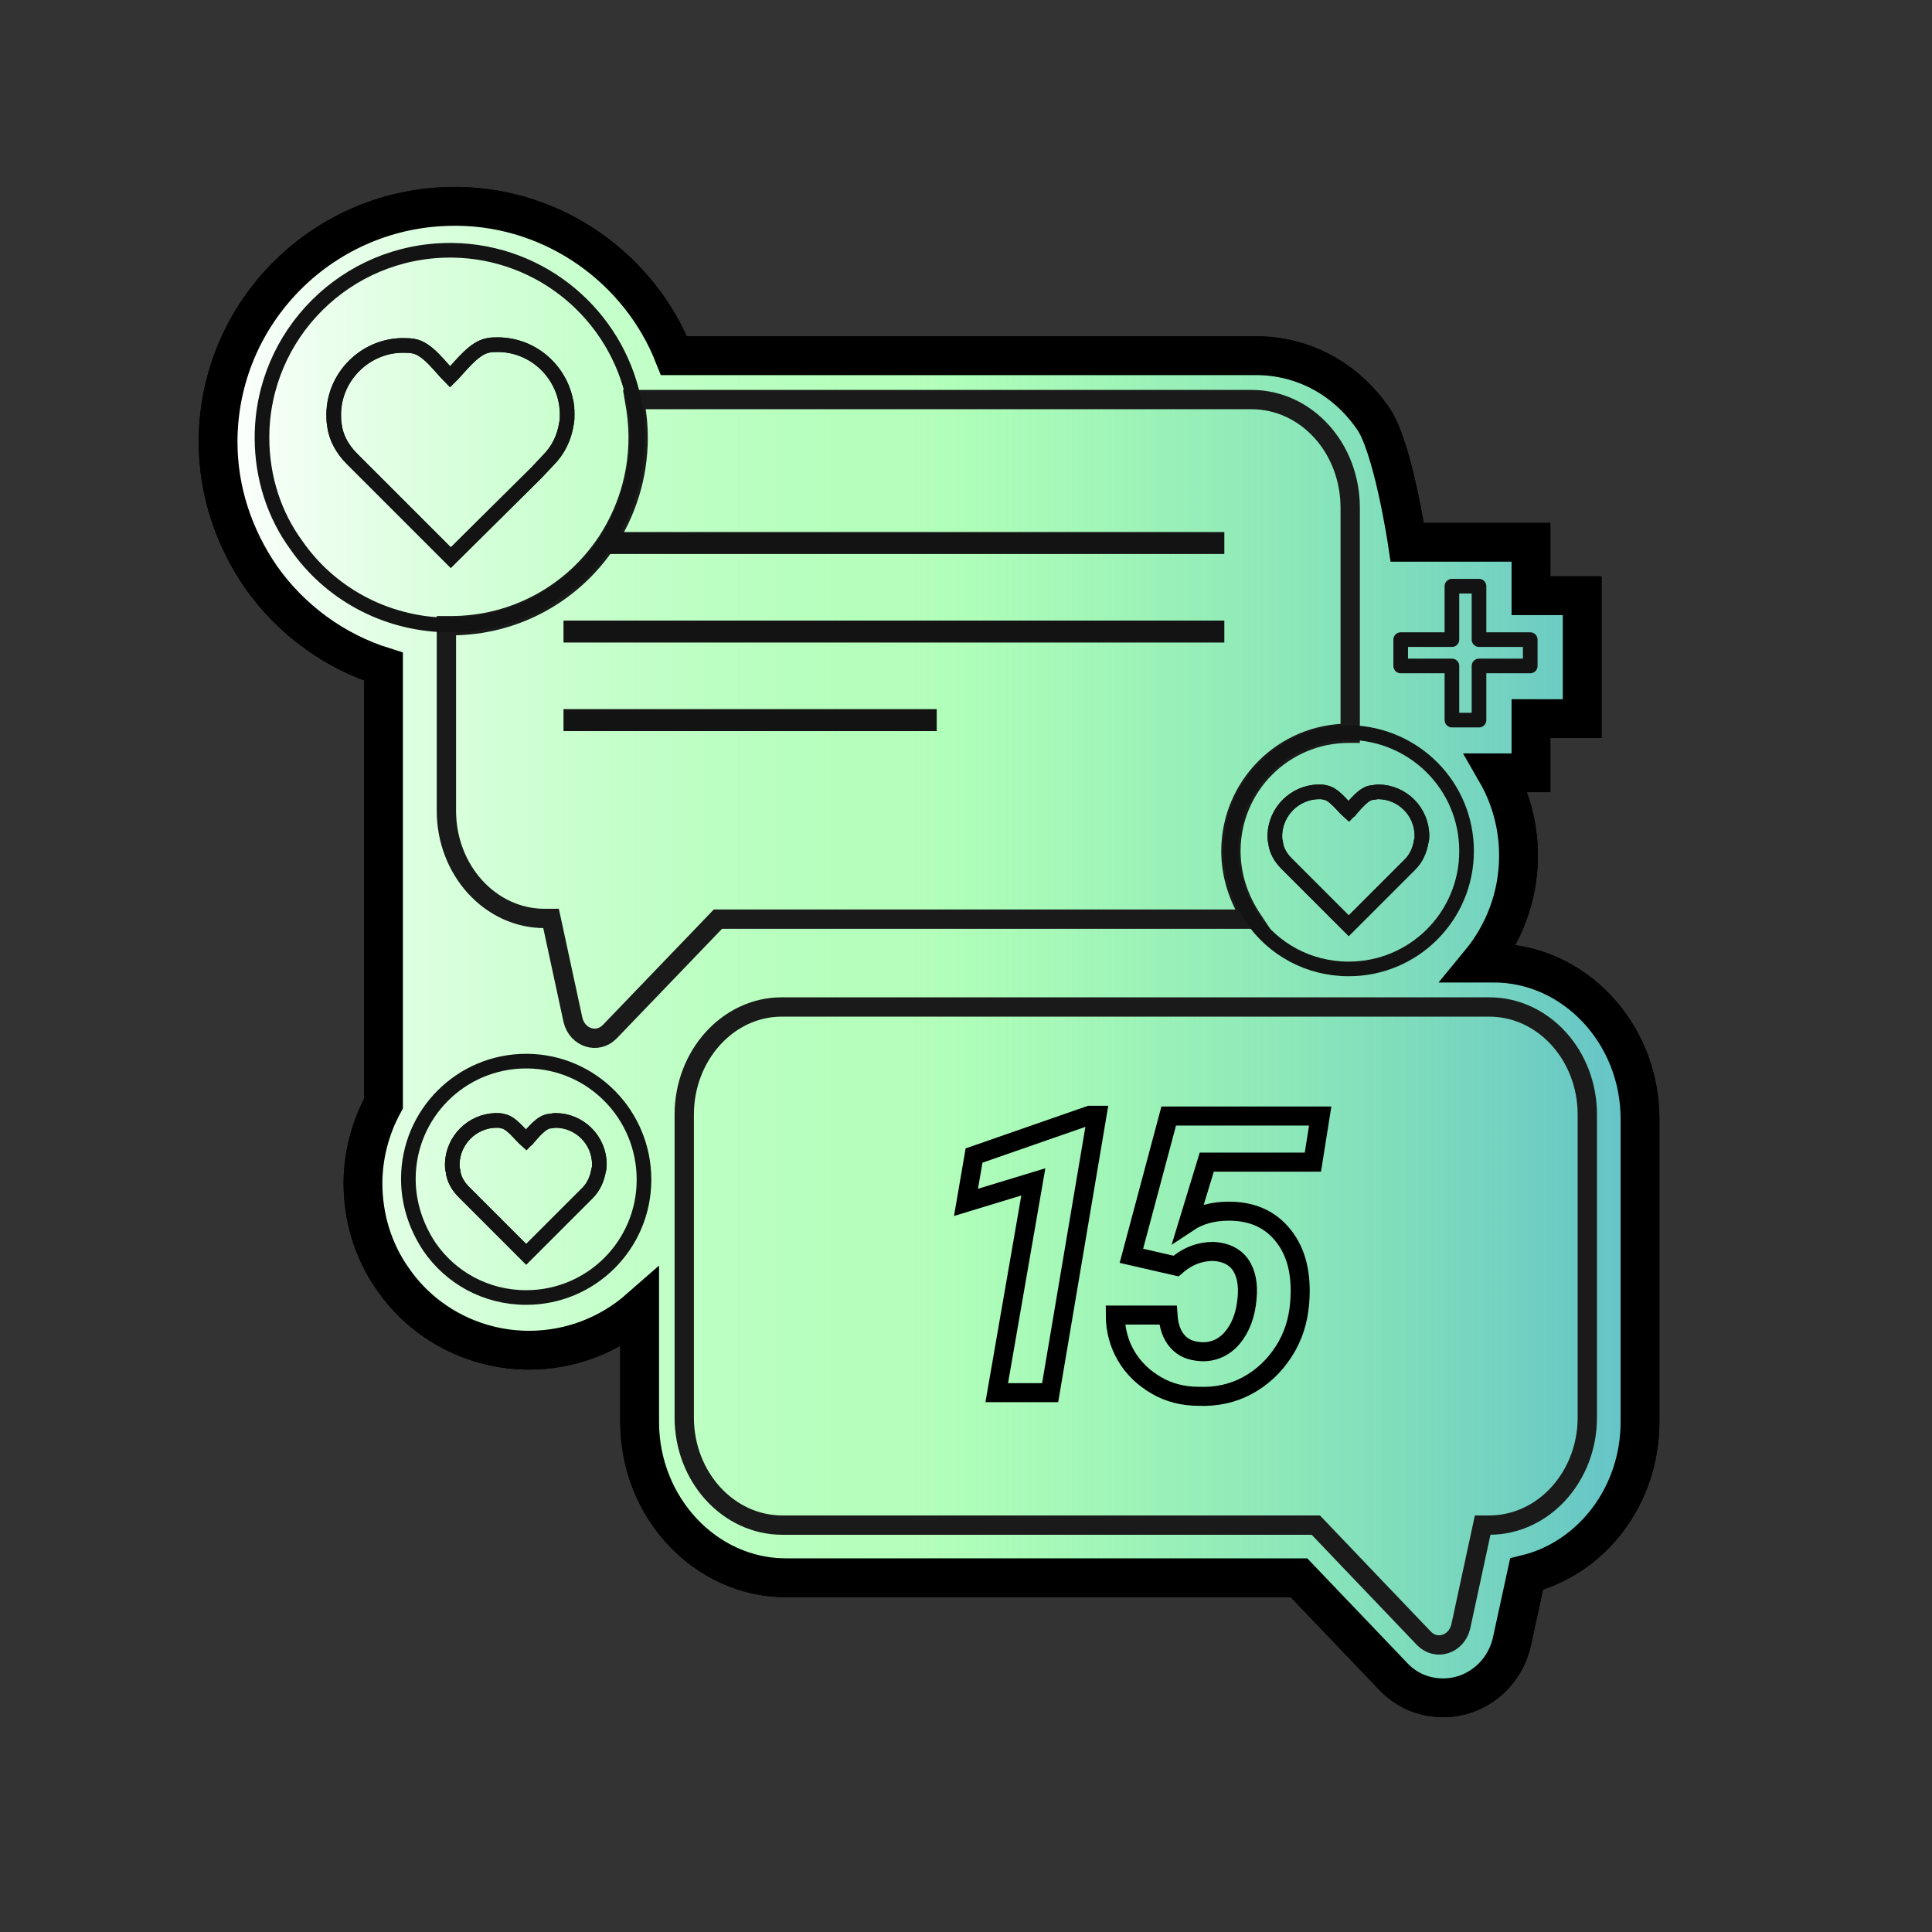
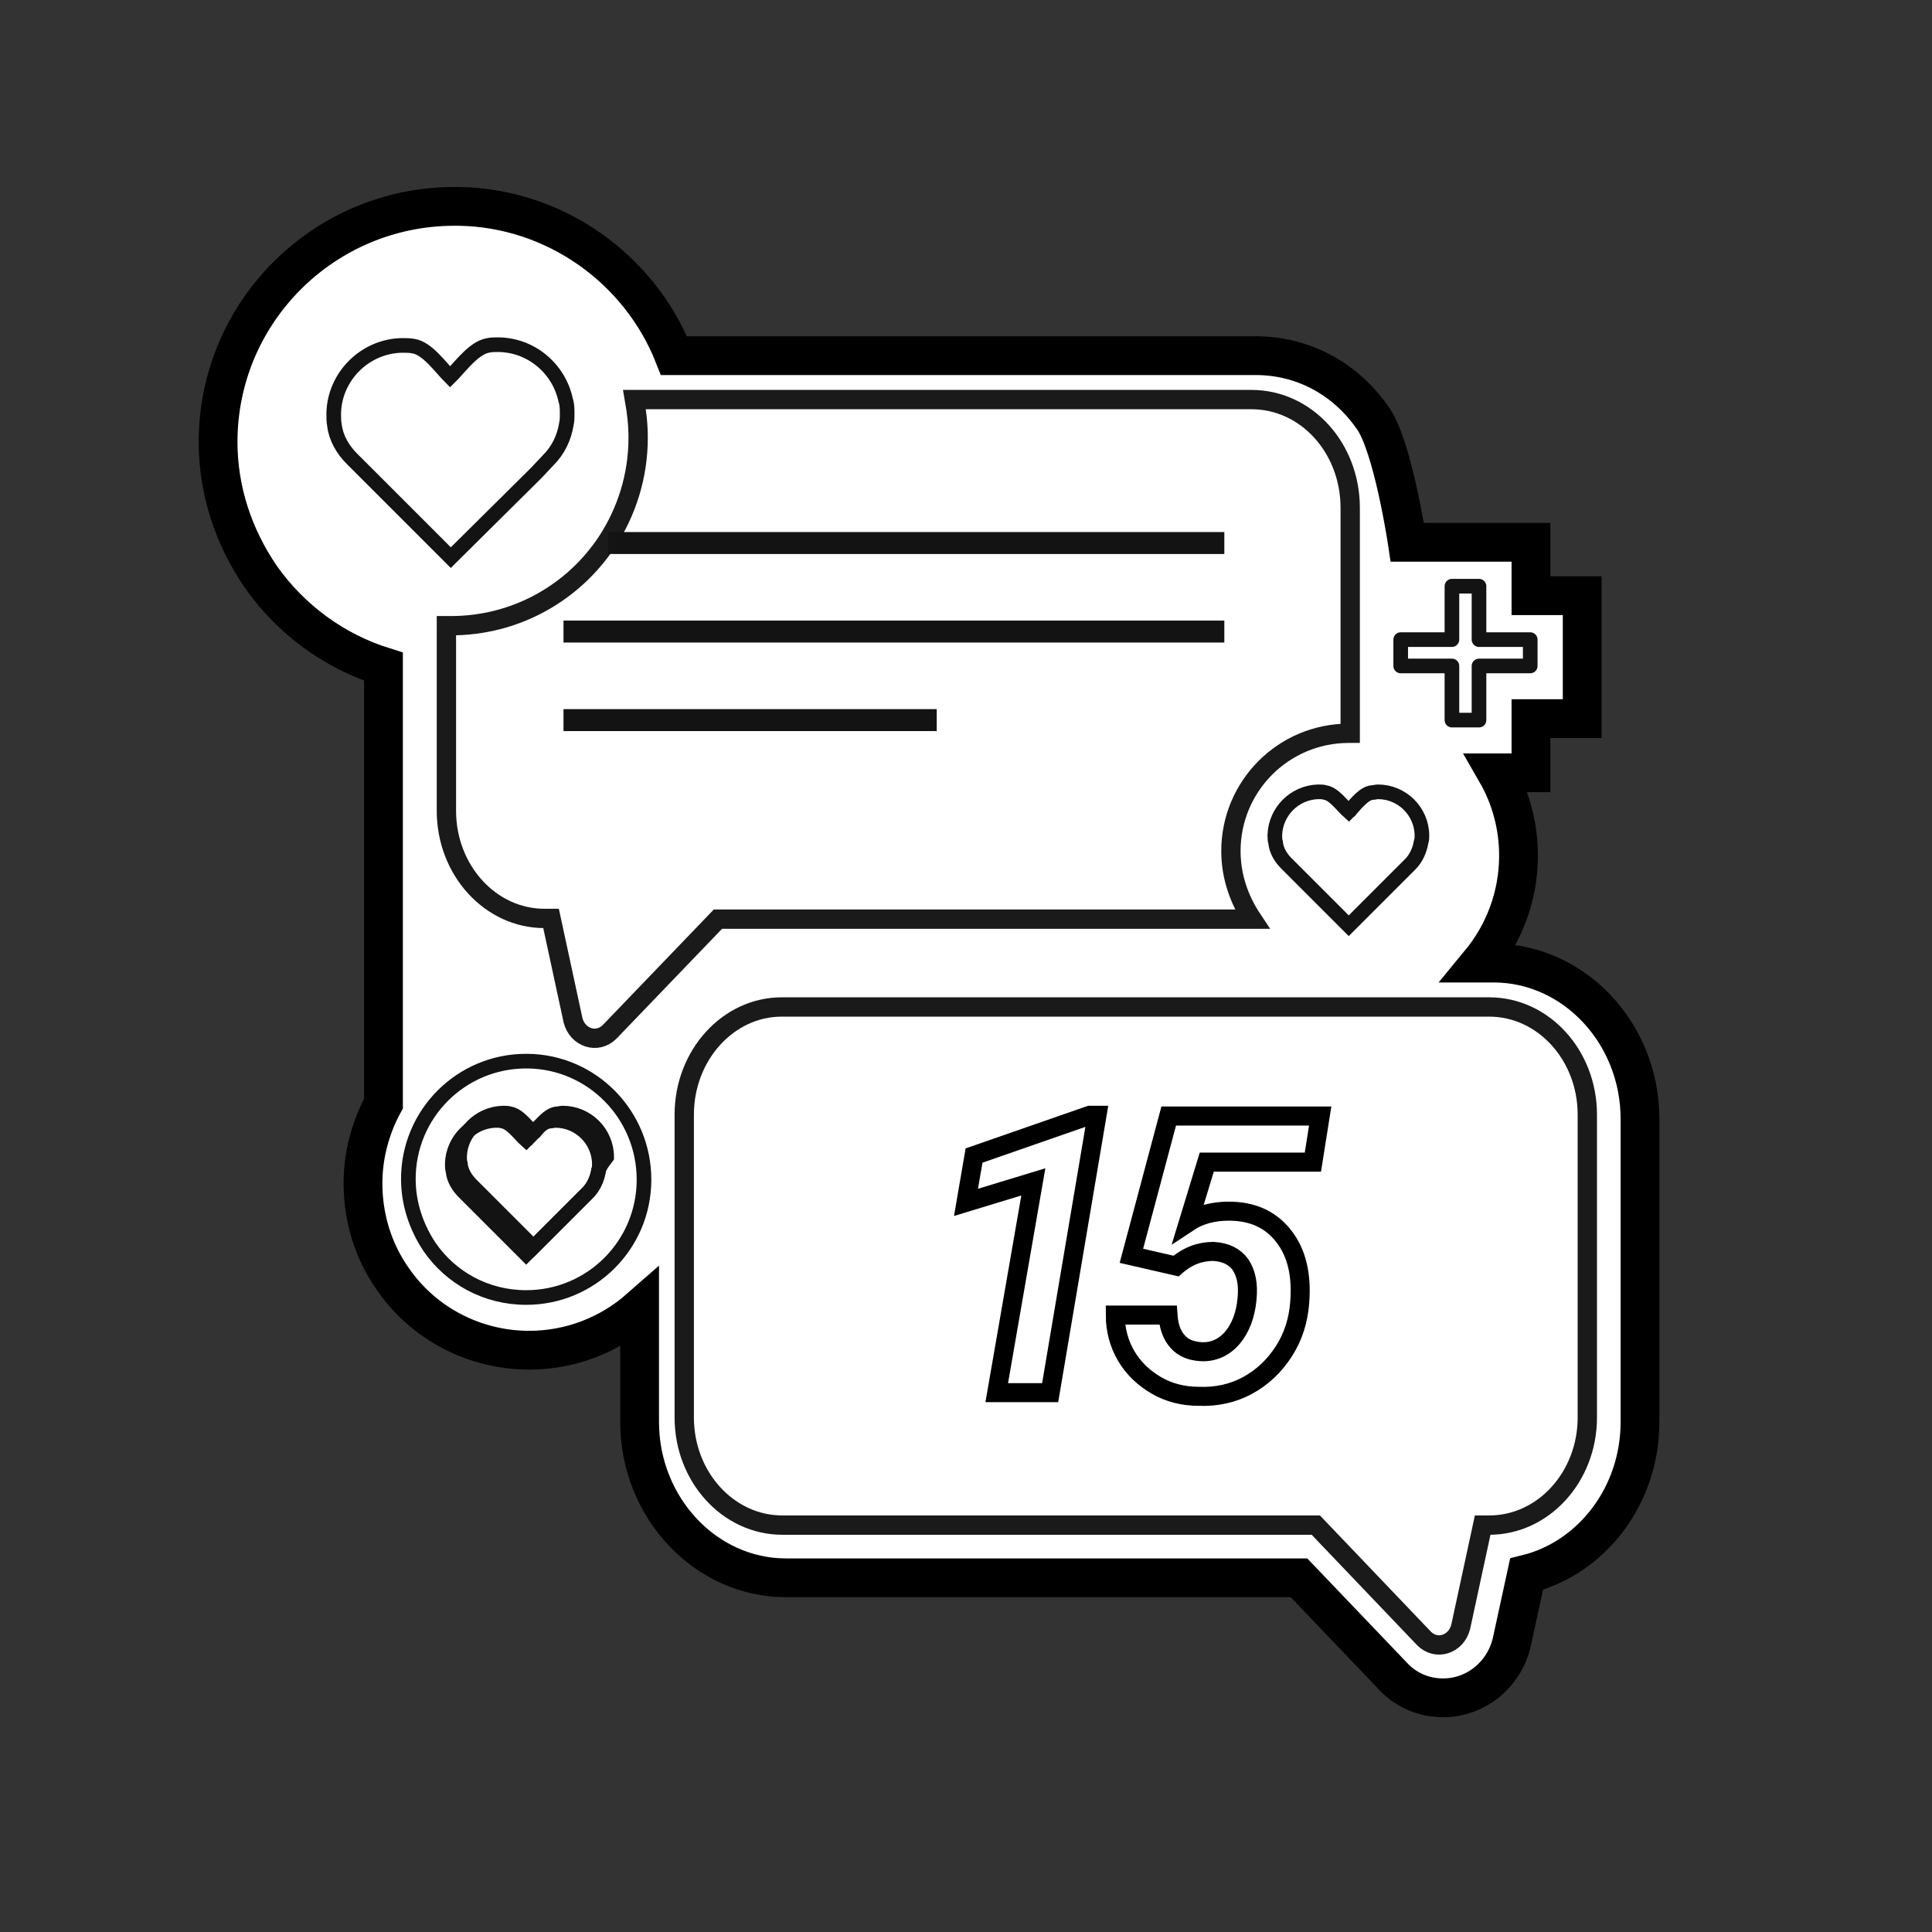
<svg xmlns="http://www.w3.org/2000/svg" version="1.1" id="Layer_2" x="0px" y="0px" viewBox="0 0 264 264" style="enable-background:new 0 0 264 264;" xml:space="preserve">
  <rect x="0" y="0" width="264" height="264" fill="#333333" stroke="none" />
  <style type="text/css">
	.st0{fill:#FFFFFF;stroke:#000000;stroke-width:5.3;stroke-miterlimit:10;}
	.st1{fill:url(#SVGID_1_);stroke:#000000;stroke-width:5.3;stroke-miterlimit:10;}
	.st2{fill:none;stroke:#1A1A1A;stroke-width:2.64;stroke-miterlimit:10;}
	.st3{fill:none;stroke:#131313;stroke-width:2;stroke-miterlimit:10;}
	.st4{fill:none;stroke:#131313;stroke-width:3;stroke-miterlimit:10;}
	.st5{fill:none;stroke:#131313;stroke-width:2;stroke-linecap:round;stroke-linejoin:round;stroke-miterlimit:10;}
	.st6{fill:none;stroke:#000000;stroke-width:2.6;stroke-miterlimit:10;}
</style>
  <path class="st0" d="M197.2,232c-2.6,0-5-1-6.8-2.9l-12.9-13.5h-70.1c-11,0-20-9.6-20-21.3v-15.5c-4.1,3.6-9.4,5.7-15.1,5.7  c-7.4,0-14.4-3.6-18.6-9.7c-2.7-3.8-4.1-8.4-4.1-13.1c0-3.8,1-7.6,2.8-10.9V91.1c-6.7-2.1-12.6-6.4-16.7-12.2  c-3.8-5.5-5.9-11.9-5.9-18.5c0-17.8,14.5-32.2,32.3-32.2c0.2,0,0.4,0,0.6,0c13.1,0.2,24.7,8.5,29.4,20.4h79.5c6.3,0,12.1,3,15.9,8.4  c2.8,3.7,4.8,17.1,4.8,17.1h16.9v7.3h7v16.8h-7v7.4h-4.7c1.9,3.3,3,7.2,3,11.3c0,5.6-2,10.7-5.3,14.7h1.9c11,0,20,9.6,20,21.3v41.4  c0,10.1-6.6,18.6-15.5,20.8l-2,9.2C205.6,228.8,201.7,232,197.2,232z" />
  <linearGradient id="SVGID_1_" gradientUnits="userSpaceOnUse" x1="29.8" y1="135.9" x2="224.1" y2="135.9" gradientTransform="matrix(1 0 0 -1 0 266)">
    <stop offset="0" style="stop-color:#FFFFFF" />
    <stop offset="0.499" style="stop-color:#72FF80;stop-opacity:0.54" />
    <stop offset="1" style="stop-color:#63C2C8" />
    <stop offset="1" style="stop-color:#54A4AA" />
  </linearGradient>
-   <path class="st1" d="M197.2,232c-2.6,0-5-1-6.8-2.9l-12.9-13.5h-70.1c-11,0-20-9.6-20-21.3v-15.5c-4.1,3.6-9.4,5.7-15.1,5.7  c-7.4,0-14.4-3.6-18.6-9.7c-2.7-3.8-4.1-8.4-4.1-13.1c0-3.8,1-7.6,2.8-10.9V91.1c-6.7-2.1-12.6-6.4-16.7-12.2  c-3.8-5.5-5.9-11.9-5.9-18.5c0-17.8,14.5-32.2,32.3-32.2c0.2,0,0.4,0,0.6,0c13.1,0.2,24.7,8.5,29.4,20.4h79.5c6.3,0,12.1,3,15.9,8.4  c2.8,3.7,4.8,17.1,4.8,17.1h16.9v7.3h7v16.8h-7v7.4h-4.7c1.9,3.3,3,7.2,3,11.3c0,5.6-2,10.7-5.3,14.7h1.9c11,0,20,9.6,20,21.3v41.4  c0,10.1-6.6,18.6-15.5,20.8l-2,9.2C205.6,228.8,201.7,232,197.2,232z" />
  <path class="st2" d="M184.5,69.4v30.8c-0.1,0-0.2,0-0.2,0c-8.9,0-16.1,7.2-16.1,16.1c0,3.4,1.1,6.6,2.9,9.3h-73L83.3,141  c-1.7,1.7-4.4,0.8-5-1.6l-3-13.9h-0.9c-7.4,0-13.4-6.6-13.4-14.7V85.5c0.2,0,0.4,0,0.6,0c8.9,0,16.7-4.5,21.3-11.4  c2.7-4.1,4.3-9,4.3-14.3c0-1.8-0.2-3.5-0.5-5.2H171C178.5,54.6,184.5,61.2,184.5,69.4z" />
  <path class="st2" d="M93.5,152.3v41.4c0,8.1,6,14.7,13.4,14.7h72.9l14.8,15.5c1.7,1.7,4.4,0.8,5-1.6l3-13.9h0.9  c7.4,0,13.4-6.6,13.4-14.7v-41.4c0-8.1-6-14.7-13.4-14.7h-96.7C99.5,137.6,93.5,144.2,93.5,152.3z" />
  <g>
-     <path class="st3" d="M184.5,100.1c-0.1,0-0.2,0-0.2,0c-8.9,0-16.1,7.2-16.1,16.1c0,3.4,1.1,6.6,2.9,9.3c2.9,4.2,7.7,6.9,13.2,6.9   c8.9,0,16.1-7.2,16.1-16.1S193.3,100.3,184.5,100.1z M194.2,115c-0.2,1.2-0.7,2.3-1.5,3.1l-1,1l-7.4,7.4l-8.5-8.5   c-0.8-0.8-1.4-1.8-1.5-2.9l0,0c-0.1-0.3-0.1-0.7-0.1-1c0.1-3.2,2.7-5.8,5.9-5.9c0.4,0,0.7,0,1,0.1c1.2,0.2,2.3,1.8,3.2,2.6   c0.1-0.1,0.2-0.1,0.2-0.2c0.8-0.9,1.9-2.3,3-2.4c0.3,0,0.5-0.1,0.8-0.1c3.3,0,6,2.7,6,6C194.3,114.5,194.3,114.7,194.2,115z" />
    <path class="st3" d="M194.3,114.2c0,0.3,0,0.5-0.1,0.8c-0.2,1.2-0.7,2.3-1.5,3.1l-1,1l-7.4,7.4l-8.5-8.5c-0.8-0.8-1.4-1.8-1.5-2.9   l0,0c-0.1-0.3-0.1-0.7-0.1-1c0.1-3.2,2.7-5.8,5.9-5.9c0.4,0,0.7,0,1,0.1c1.2,0.2,2.3,1.8,3.2,2.6c0.1-0.1,0.2-0.1,0.2-0.2   c0.8-0.9,1.9-2.3,3-2.4c0.3,0,0.5-0.1,0.8-0.1C191.6,108.2,194.3,110.9,194.3,114.2z" />
  </g>
  <path class="st4" d="M83.1,74.2c28.1,0,56.1,0,84.2,0" />
  <line class="st4" x1="77" y1="86.3" x2="167.3" y2="86.3" />
  <line class="st4" x1="77" y1="98.4" x2="128" y2="98.4" />
  <g>
-     <path class="st3" d="M86.6,54.6c-2.4-11.5-12.5-20.2-24.7-20.4c-0.1,0-0.2,0-0.4,0c-14.2,0-25.7,11.5-25.7,25.6   c0,5.5,1.7,10.6,4.7,14.7c4.5,6.5,12,10.7,20.4,10.9c0.2,0,0.4,0,0.6,0c8.9,0,16.7-4.5,21.3-11.4c2.7-4.1,4.3-9,4.3-14.3   C87.2,58.1,87,56.3,86.6,54.6z M77.4,57.9c-0.3,1.9-1.1,3.6-2.5,5l-1.6,1.7L61.6,76.2L48.1,62.7c-1.3-1.3-2.2-2.9-2.4-4.6l0,0   c-0.1-0.5-0.1-1.1-0.1-1.6c0.1-5.1,4.3-9.2,9.3-9.3c0.6,0,1.1,0,1.6,0.1c1.9,0.3,3.7,2.9,5,4.2c0.1-0.1,0.2-0.2,0.4-0.4   c1.3-1.4,3-3.6,4.8-3.9c0.4-0.1,0.9-0.1,1.3-0.1c4.6,0,8.4,3.3,9.3,7.6c0.1,0.6,0.2,1.3,0.2,1.9C77.5,57,77.5,57.5,77.4,57.9z" />
    <path class="st3" d="M77.5,56.6c0,0.4,0,0.9-0.1,1.3c-0.3,1.9-1.1,3.6-2.5,5l-1.6,1.7L61.6,76.2L48.1,62.7   c-1.3-1.3-2.2-2.9-2.4-4.6l0,0c-0.1-0.5-0.1-1.1-0.1-1.6c0.1-5.1,4.3-9.2,9.3-9.3c0.6,0,1.1,0,1.6,0.1c1.9,0.3,3.7,2.9,5,4.2   c0.1-0.1,0.2-0.2,0.4-0.4c1.3-1.4,3-3.6,4.8-3.9c0.4-0.1,0.9-0.1,1.3-0.1c4.6,0,8.4,3.3,9.3,7.6C77.5,55.3,77.5,55.9,77.5,56.6z" />
  </g>
  <g>
-     <path class="st3" d="M72.1,145c-0.1,0-0.2,0-0.2,0c-8.9,0-16.1,7.2-16.1,16.1c0,3.4,1.1,6.6,2.9,9.3c2.9,4.2,7.7,6.9,13.2,6.9   c8.9,0,16.1-7.2,16.1-16.1C88,152.3,80.9,145.1,72.1,145z M81.8,159.9c-0.2,1.2-0.7,2.3-1.5,3.1l-1,1l-7.4,7.4l-8.5-8.5   c-0.8-0.8-1.4-1.8-1.5-2.9l0,0c-0.1-0.3-0.1-0.7-0.1-1c0.1-3.2,2.7-5.8,5.9-5.9c0.4,0,0.7,0,1,0.1c1.2,0.2,2.3,1.8,3.2,2.6   c0.1-0.1,0.2-0.1,0.2-0.2c0.8-0.9,1.9-2.3,3-2.4c0.3,0,0.5-0.1,0.8-0.1c3.3,0,6,2.7,6,6C81.9,159.4,81.9,159.6,81.8,159.9z" />
+     <path class="st3" d="M72.1,145c-0.1,0-0.2,0-0.2,0c-8.9,0-16.1,7.2-16.1,16.1c0,3.4,1.1,6.6,2.9,9.3c2.9,4.2,7.7,6.9,13.2,6.9   c8.9,0,16.1-7.2,16.1-16.1C88,152.3,80.9,145.1,72.1,145z M81.8,159.9c-0.2,1.2-0.7,2.3-1.5,3.1l-7.4,7.4l-8.5-8.5   c-0.8-0.8-1.4-1.8-1.5-2.9l0,0c-0.1-0.3-0.1-0.7-0.1-1c0.1-3.2,2.7-5.8,5.9-5.9c0.4,0,0.7,0,1,0.1c1.2,0.2,2.3,1.8,3.2,2.6   c0.1-0.1,0.2-0.1,0.2-0.2c0.8-0.9,1.9-2.3,3-2.4c0.3,0,0.5-0.1,0.8-0.1c3.3,0,6,2.7,6,6C81.9,159.4,81.9,159.6,81.8,159.9z" />
    <path class="st3" d="M81.9,159.1c0,0.3,0,0.5-0.1,0.8c-0.2,1.2-0.7,2.3-1.5,3.1l-1,1l-7.4,7.4l-8.5-8.5c-0.8-0.8-1.4-1.8-1.5-2.9   l0,0c-0.1-0.3-0.1-0.7-0.1-1c0.1-3.2,2.7-5.8,5.9-5.9c0.4,0,0.7,0,1,0.1c1.2,0.2,2.3,1.8,3.2,2.6c0.1-0.1,0.2-0.1,0.2-0.2   c0.8-0.9,1.9-2.3,3-2.4c0.3,0,0.5-0.1,0.8-0.1C79.2,153.1,81.9,155.8,81.9,159.1z" />
  </g>
  <g>
    <g>
      <polygon class="st5" points="198.4,98.4 198.4,91 191.4,91 191.4,87.4 198.4,87.4 198.4,80.1 202.1,80.1 202.1,87.4 209.1,87.4     209.1,91 202.1,91 202.1,98.4   " />
    </g>
  </g>
  <g>
    <path class="st6" d="M143.5,190.3h-7.3l5-28.8l-9.2,2.8l1.1-6.4l15.8-5.5h1L143.5,190.3z" />
    <path class="st6" d="M154.6,171.6l5.1-19.1h20.7l-1,6.3h-14.5l-2.5,8.2c1.5-1,3.4-1.5,5.5-1.5c3.2,0,5.7,1.1,7.5,3.4   c1.8,2.3,2.5,5.3,2.2,9.1c-0.2,2.5-0.9,4.7-2.2,6.7s-2.9,3.5-4.9,4.6s-4.3,1.6-6.7,1.5c-2.1,0-4.1-0.5-5.8-1.5s-3.1-2.3-4.1-4   s-1.5-3.6-1.5-5.6h7.2c0.1,1.5,0.5,2.7,1.3,3.6c0.8,0.9,1.8,1.3,3.2,1.4c1.7,0.1,3.2-0.6,4.3-1.9c1.1-1.3,1.8-3.1,2-5.3   c0.2-2-0.1-3.5-0.9-4.7c-0.8-1.1-2-1.7-3.7-1.8c-1.8,0-3.5,0.6-5.1,2L154.6,171.6z" />
  </g>
</svg>